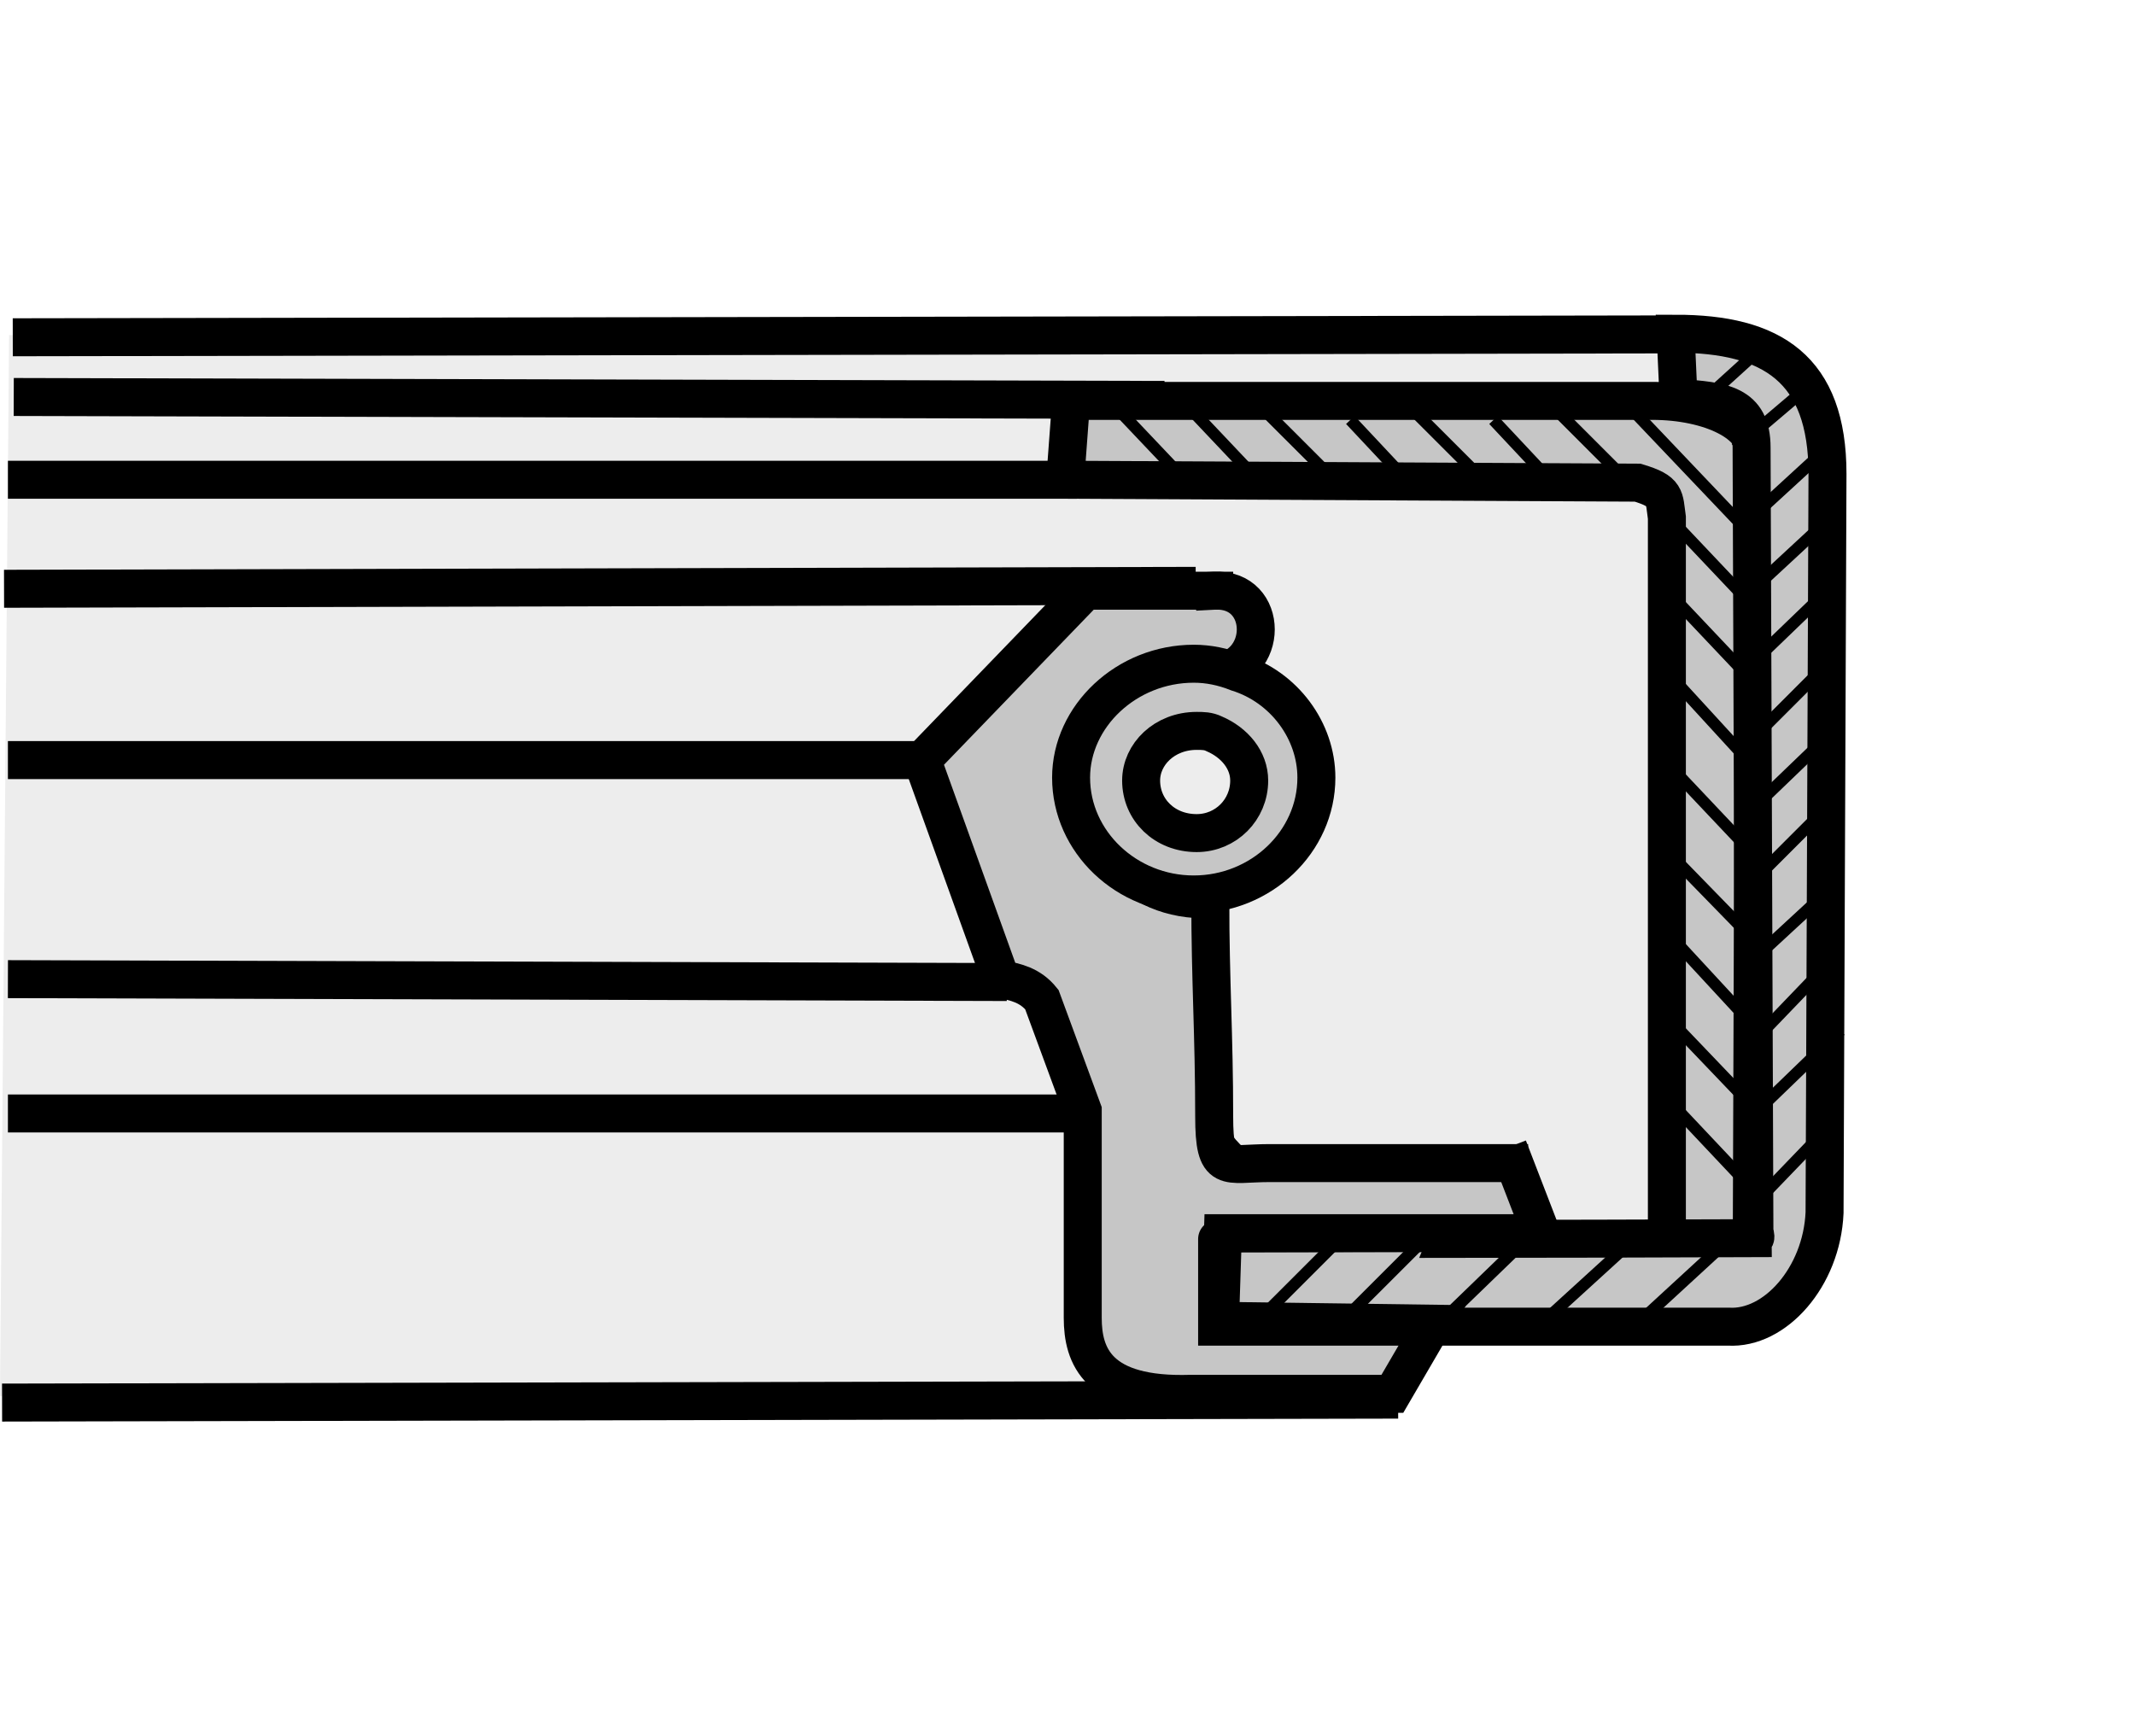
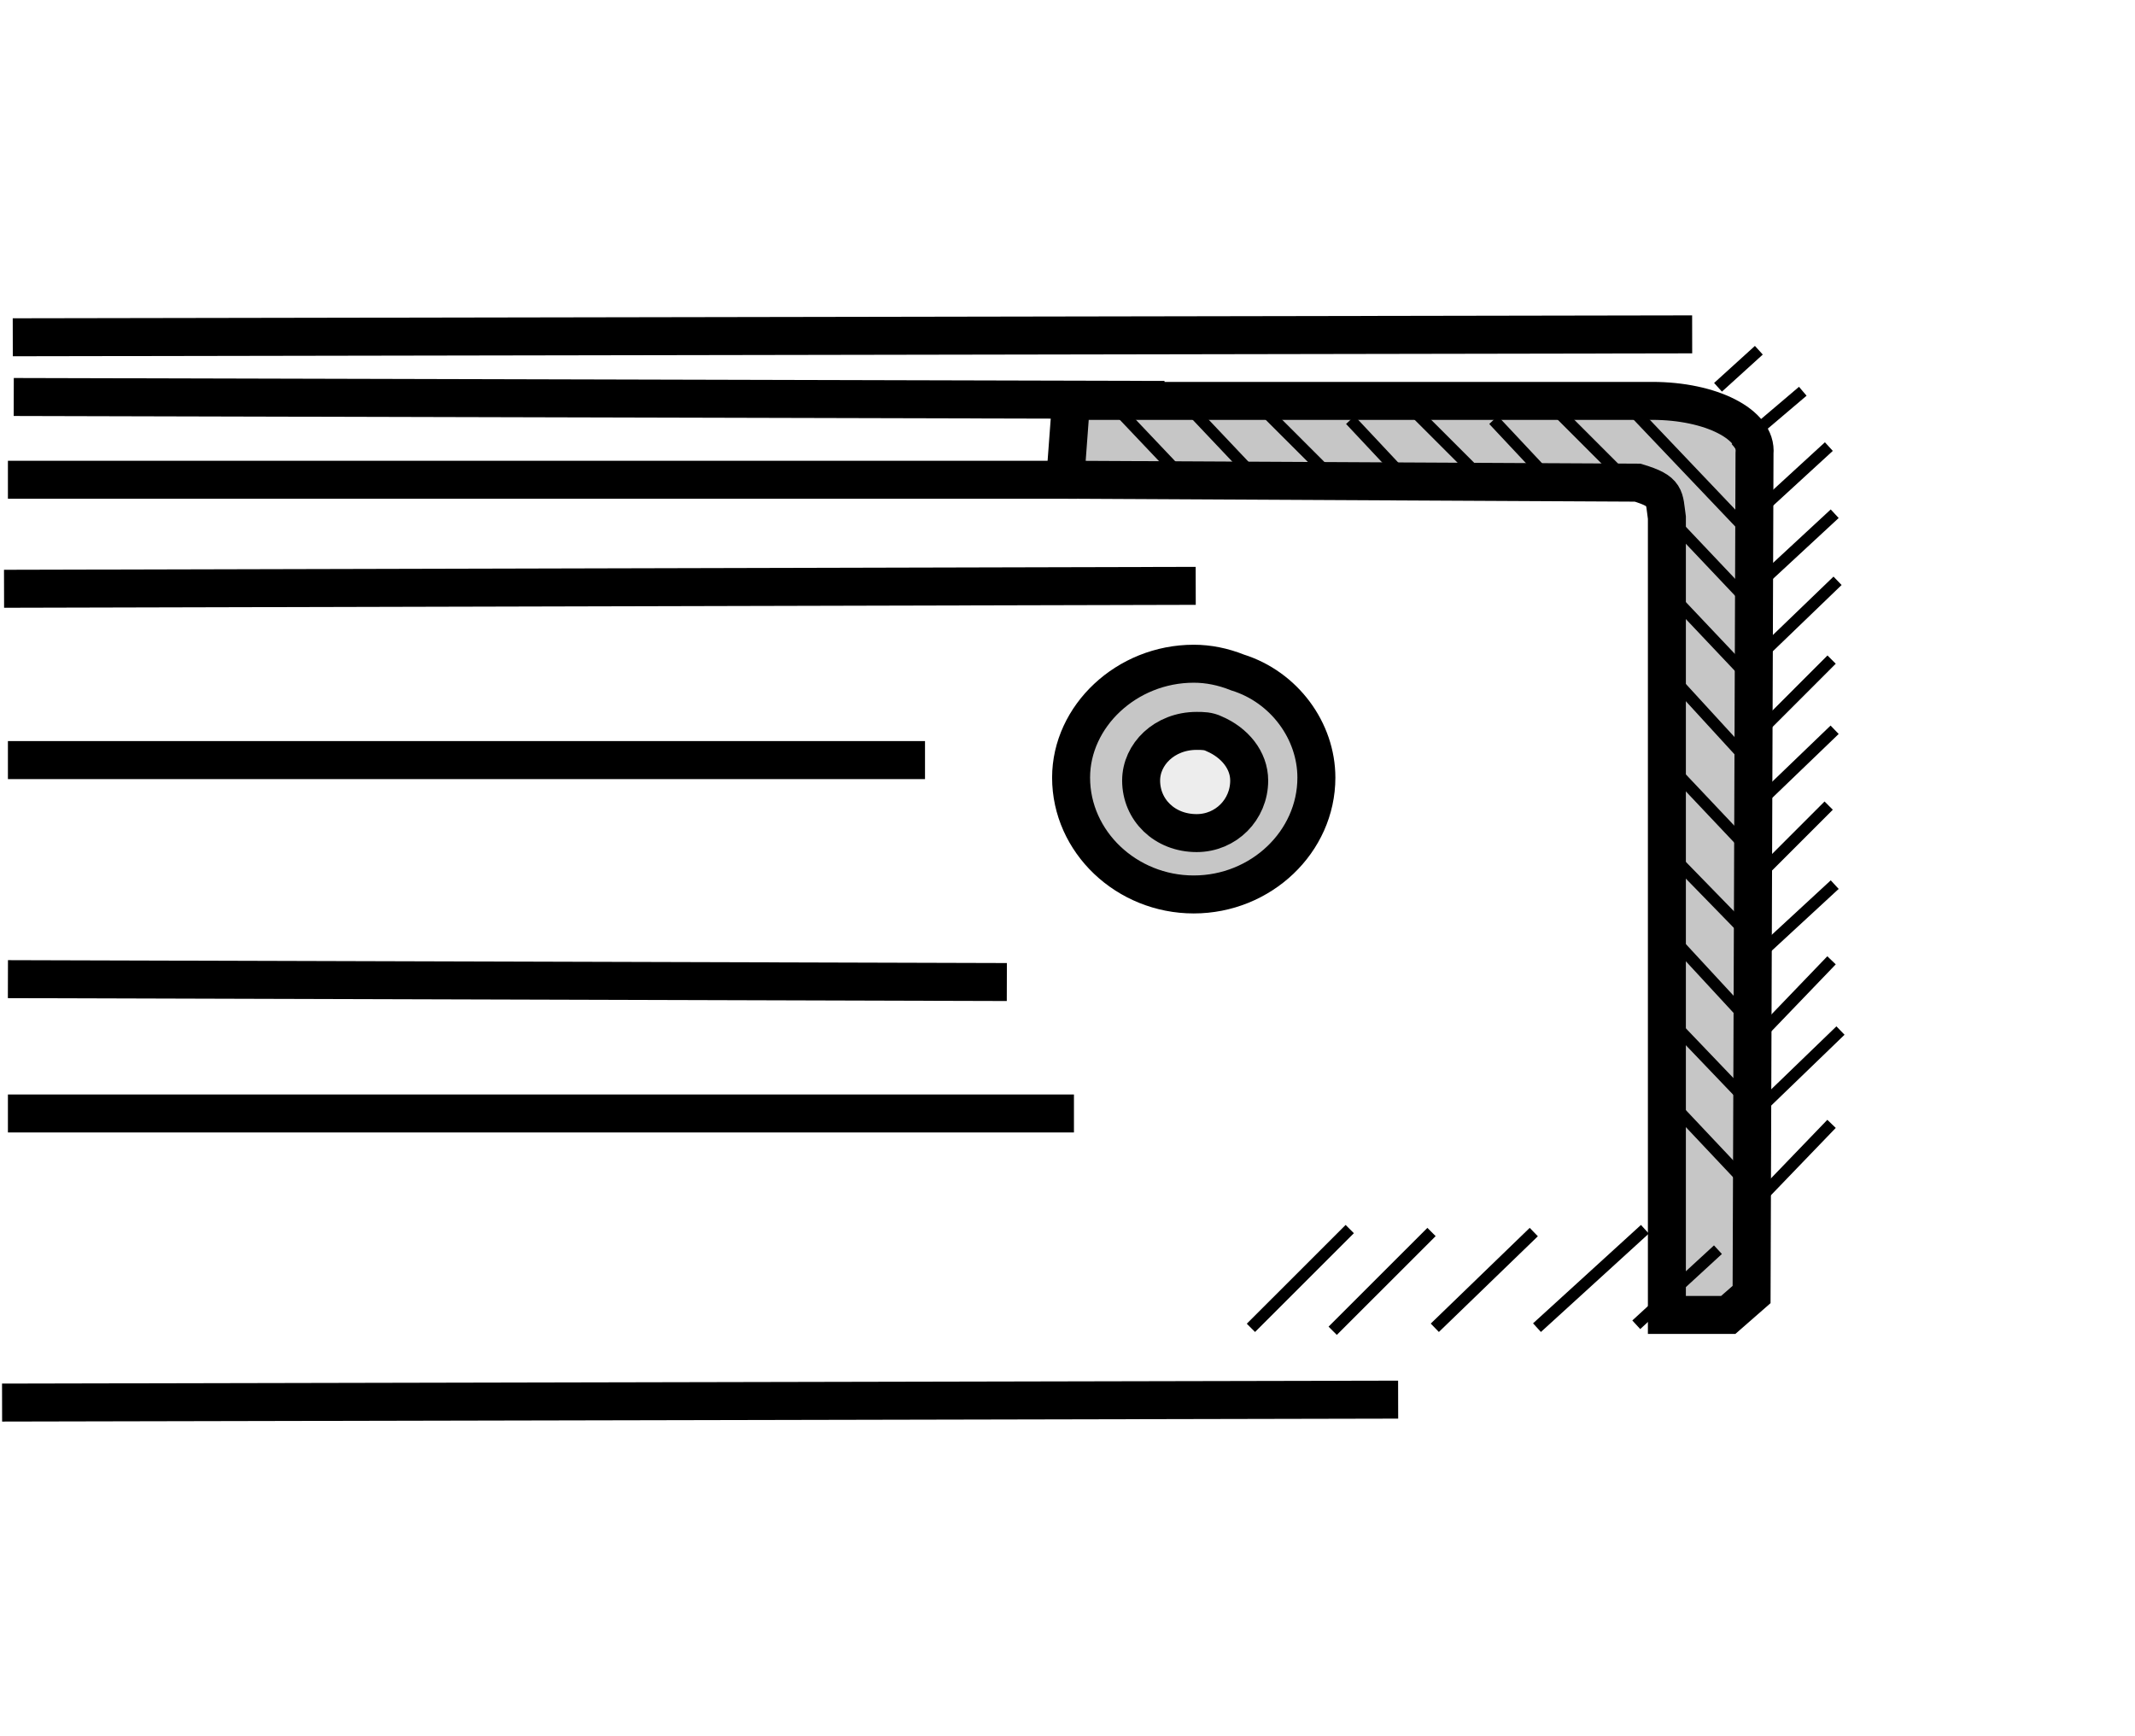
<svg xmlns="http://www.w3.org/2000/svg" version="1.1" id="Layer_1" x="0px" y="0px" width="300px" height="244px" viewBox="0 0 300 244" enable-background="new 0 0 300 244" xml:space="preserve">
  <rect fill="#FFFFFF" width="300" height="244" />
  <g>
-     <polygon fill-rule="evenodd" clip-rule="evenodd" fill="#EDEDED" points="1.275,47.086 238.732,47.086 238.732,187.846    200.48,187.846 195.67,196.185 0,196.185 1.275,47.086  " />
-     <path fill-rule="evenodd" clip-rule="evenodd" fill="#C6C6C6" stroke="#000000" stroke-width="1.231" stroke-miterlimit="2.613" d="   M151.574,82.811l-22.394,23.752l11.874,31.219c0,0,5.087,0.339,7.125,5.427c2.037,5.088,4.074,12.553,4.074,12.553v27.826   c0,0-1.692,12.213,12.558,12.892c14.25,0.68,31.217,0,31.217,0l5.088-10.181h-29.18l-0.679-12.892l46.479-0.34l-4.743-9.842   l-35.97,0.68c0,0-6.446-4.069-6.446-9.162c0-5.088-0.679-27.821-0.679-27.821s-18.658-1.358-19.004-17.306   c-0.334-15.945,18.325-15.945,18.325-15.945s8.482-0.679,7.804-5.09c-0.679-4.412-8.149-6.446-8.149-6.446L151.574,82.811   L151.574,82.811z" />
    <path fill-rule="evenodd" clip-rule="evenodd" fill="#C6C6C6" stroke="#000000" stroke-width="5.337" stroke-linecap="square" stroke-miterlimit="2.613" d="   M150.504,56.337l-0.823,11.08l80.435,0.412c4.107,1.23,3.695,2.051,4.107,4.923V184.79h8.617l3.284-2.872l0.412-118.194   c0.411-4.105-6.157-7.387-14.361-7.387H150.504L150.504,56.337z" />
-     <path fill-rule="evenodd" clip-rule="evenodd" fill="#C6C6C6" stroke="#000000" stroke-width="5.337" stroke-linecap="square" stroke-miterlimit="2.613" d="   M246.269,174.003c-0.022-2.171,0.679,0.116,0.256,0l-0.4-111.1c0-6.157-4.108-6.566-10.265-6.978l-0.412-9.029   c13.549,0,21.342,4.926,21.342,19.7l-0.412,103.833c-0.4,9.029-6.969,16.415-13.537,16.004h-29.547h-42.271v-12.313   C171.022,174.119,221.655,174.119,246.269,174.003L246.269,174.003z" />
-     <path fill="none" stroke="#000000" stroke-width="5.337" stroke-linecap="square" stroke-miterlimit="2.613" d="M170.611,83.011   c7.793-0.409,7.793,11.083,0,11.492c-24.481-3.417-22.979,32.687-0.546,31.868c0,11.488,0.546,19.021,0.546,30.515   c0,8.205,1.636,6.563,7.793,6.563h33.654" />
    <path fill-rule="evenodd" clip-rule="evenodd" fill="#C6C6C6" stroke="#000000" stroke-width="5.337" stroke-linecap="square" stroke-miterlimit="2.613" d="   M173.895,94.503c6.568,2.051,11.077,8.208,11.077,14.776c0,9.029-7.793,16.418-17.234,16.418c-9.44,0-17.233-7.389-17.233-16.418   c0-8.62,7.793-16.006,17.233-16.006C169.787,93.273,171.835,93.682,173.895,94.503L173.895,94.503z" />
    <path fill="none" stroke="#000000" stroke-width="5.337" stroke-miterlimit="2.613" d="M129.978,106.816H1.113 M141.476,138.005   L1.113,137.599 M150.906,156.474H1.113 M196.46,196.691L0.292,197.104 M168.016,82.33L0.568,82.741 M163.63,56.201L1.932,55.789    M237.775,46.988L1.795,47.397 M151.317,67.417H1.113" />
-     <path fill="none" stroke="#000000" stroke-width="5.337" stroke-linecap="square" stroke-miterlimit="2.613" d="M212.881,163.722   l3.696,9.579h-44.742l-0.401,12.313l29.959,0.406l-5.745,9.853h-28.321c-13.137,0.412-15.186-5.338-15.186-10.671v-29.141   l-5.744-15.591c-1.648-2.055-3.696-2.466-5.745-2.872l-11.082-30.783l22.983-23.805h18.058" />
    <path fill="none" stroke="#000000" stroke-width="1.642" stroke-linecap="square" stroke-miterlimit="2.613" d="M257.202,72.752   l-11.077,10.259 M257.614,82.19l-11.077,10.67 M256.79,93.273l-10.665,10.671 M257.202,103.123l-10.665,10.259 M256.377,113.793   l-10.665,10.668 M257.202,124.873l-10.665,9.848 M256.79,135.544l-10.253,10.671 M258.025,145.392l-11.9,11.494 M256.79,158.528   l-10.665,11.077 M200.569,173.713l-12.725,12.72 M230.527,173.301l-13.949,12.72 M240.792,176.174l-10.265,9.44 M189.08,173.301   l-12.725,12.72 M214.93,173.713l-12.725,12.308 M256.377,63.314l-9.841,9.029 M252.693,55.516l-8.216,6.978 M246.537,49.771   l-4.521,4.103 M244.154,105.257l-9.028-9.85 M244.154,93.484l-9.519-10.061 M244.51,130.117l-11.11-11.4 M244.02,117.567   l-9.385-9.93 M243.664,152.783l-9.028-9.44 M244.41,142.018l-9.774-10.576 M244.02,164.763l-8.973-9.519 M196.46,66.187   l-6.156-6.568 M206.725,65.775l-7.392-7.387 M243.865,82.591l-7.382-7.798 M246.125,75.215l-16.009-16.827 M216.578,66.187   l-6.156-6.568 M226.832,65.775l-7.382-7.387 M175.531,66.187l-7.381-7.799 M185.795,65.775l-7.392-7.387 M165.69,66.596   l-7.393-7.796" />
    <path fill-rule="evenodd" clip-rule="evenodd" fill="#EDEDED" stroke="#000000" stroke-width="5.337" stroke-linecap="square" stroke-miterlimit="2.613" d="   M170.611,103.123c2.872,1.23,4.92,3.693,4.92,6.566c0,4.105-3.284,7.386-7.381,7.386c-4.52,0-7.804-3.281-7.804-7.386   c0-3.693,3.284-6.978,7.804-6.978C168.962,102.711,169.787,102.711,170.611,103.123L170.611,103.123z" />
  </g>
</svg>